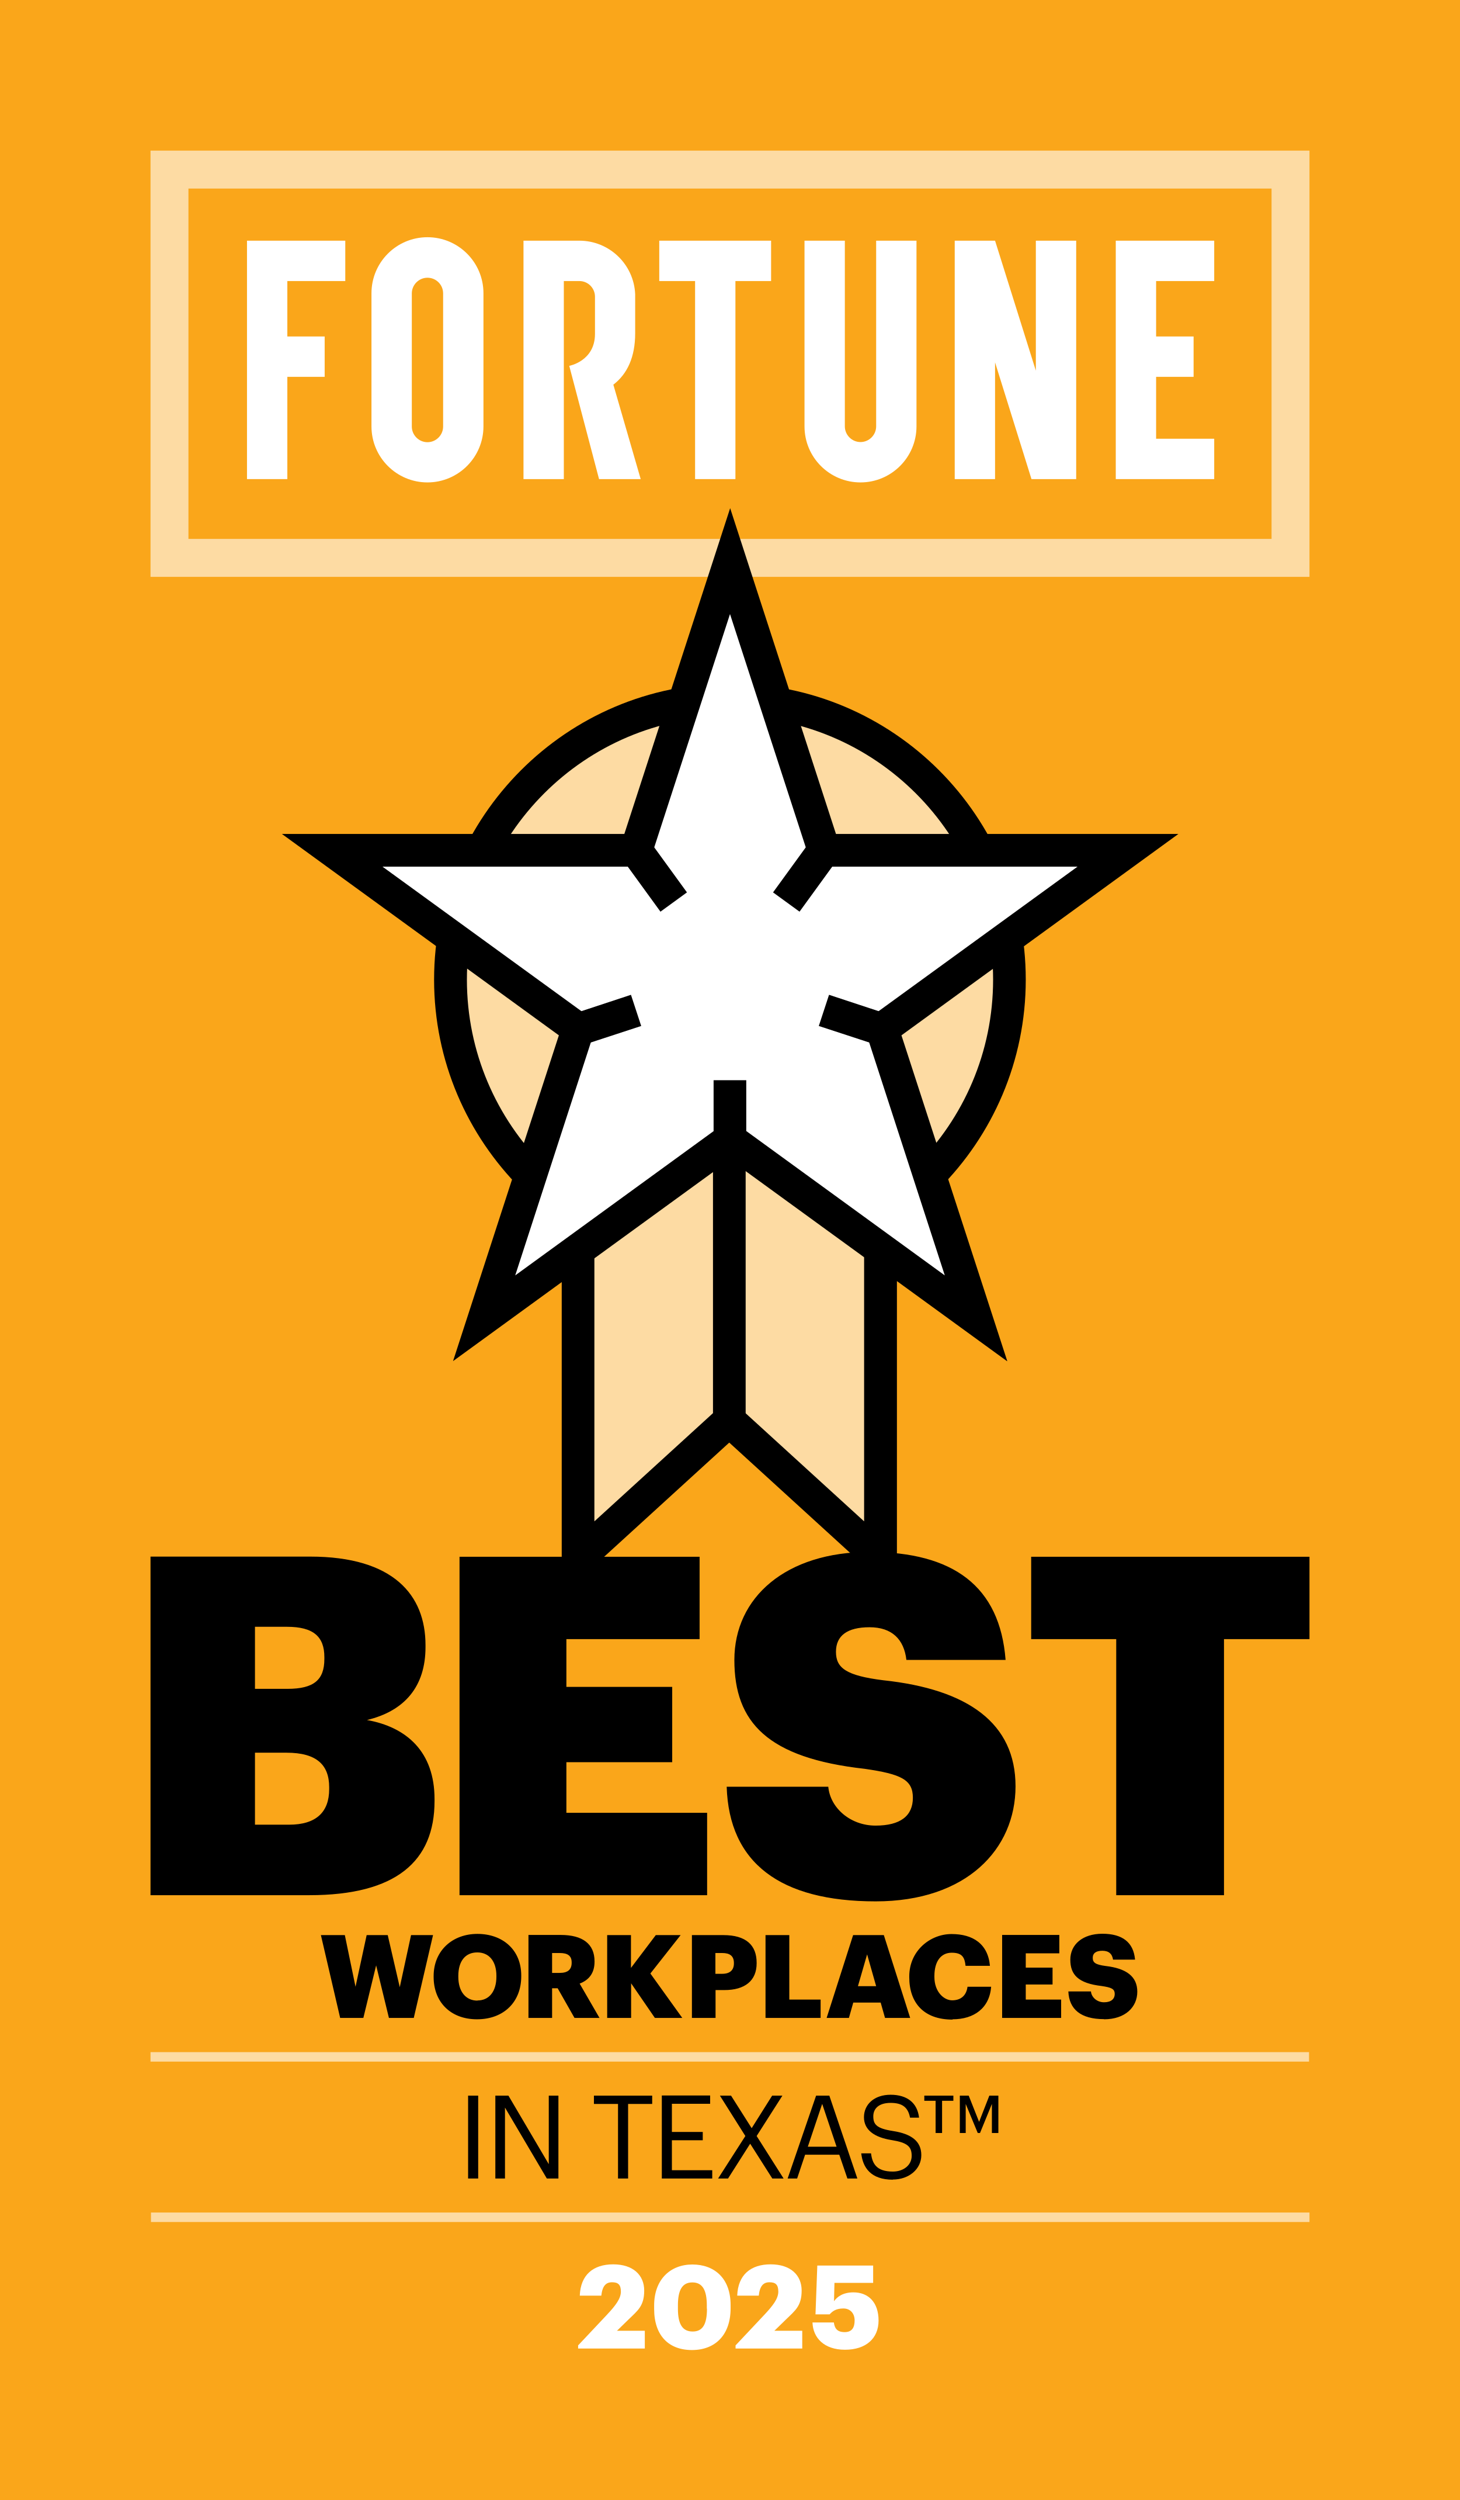
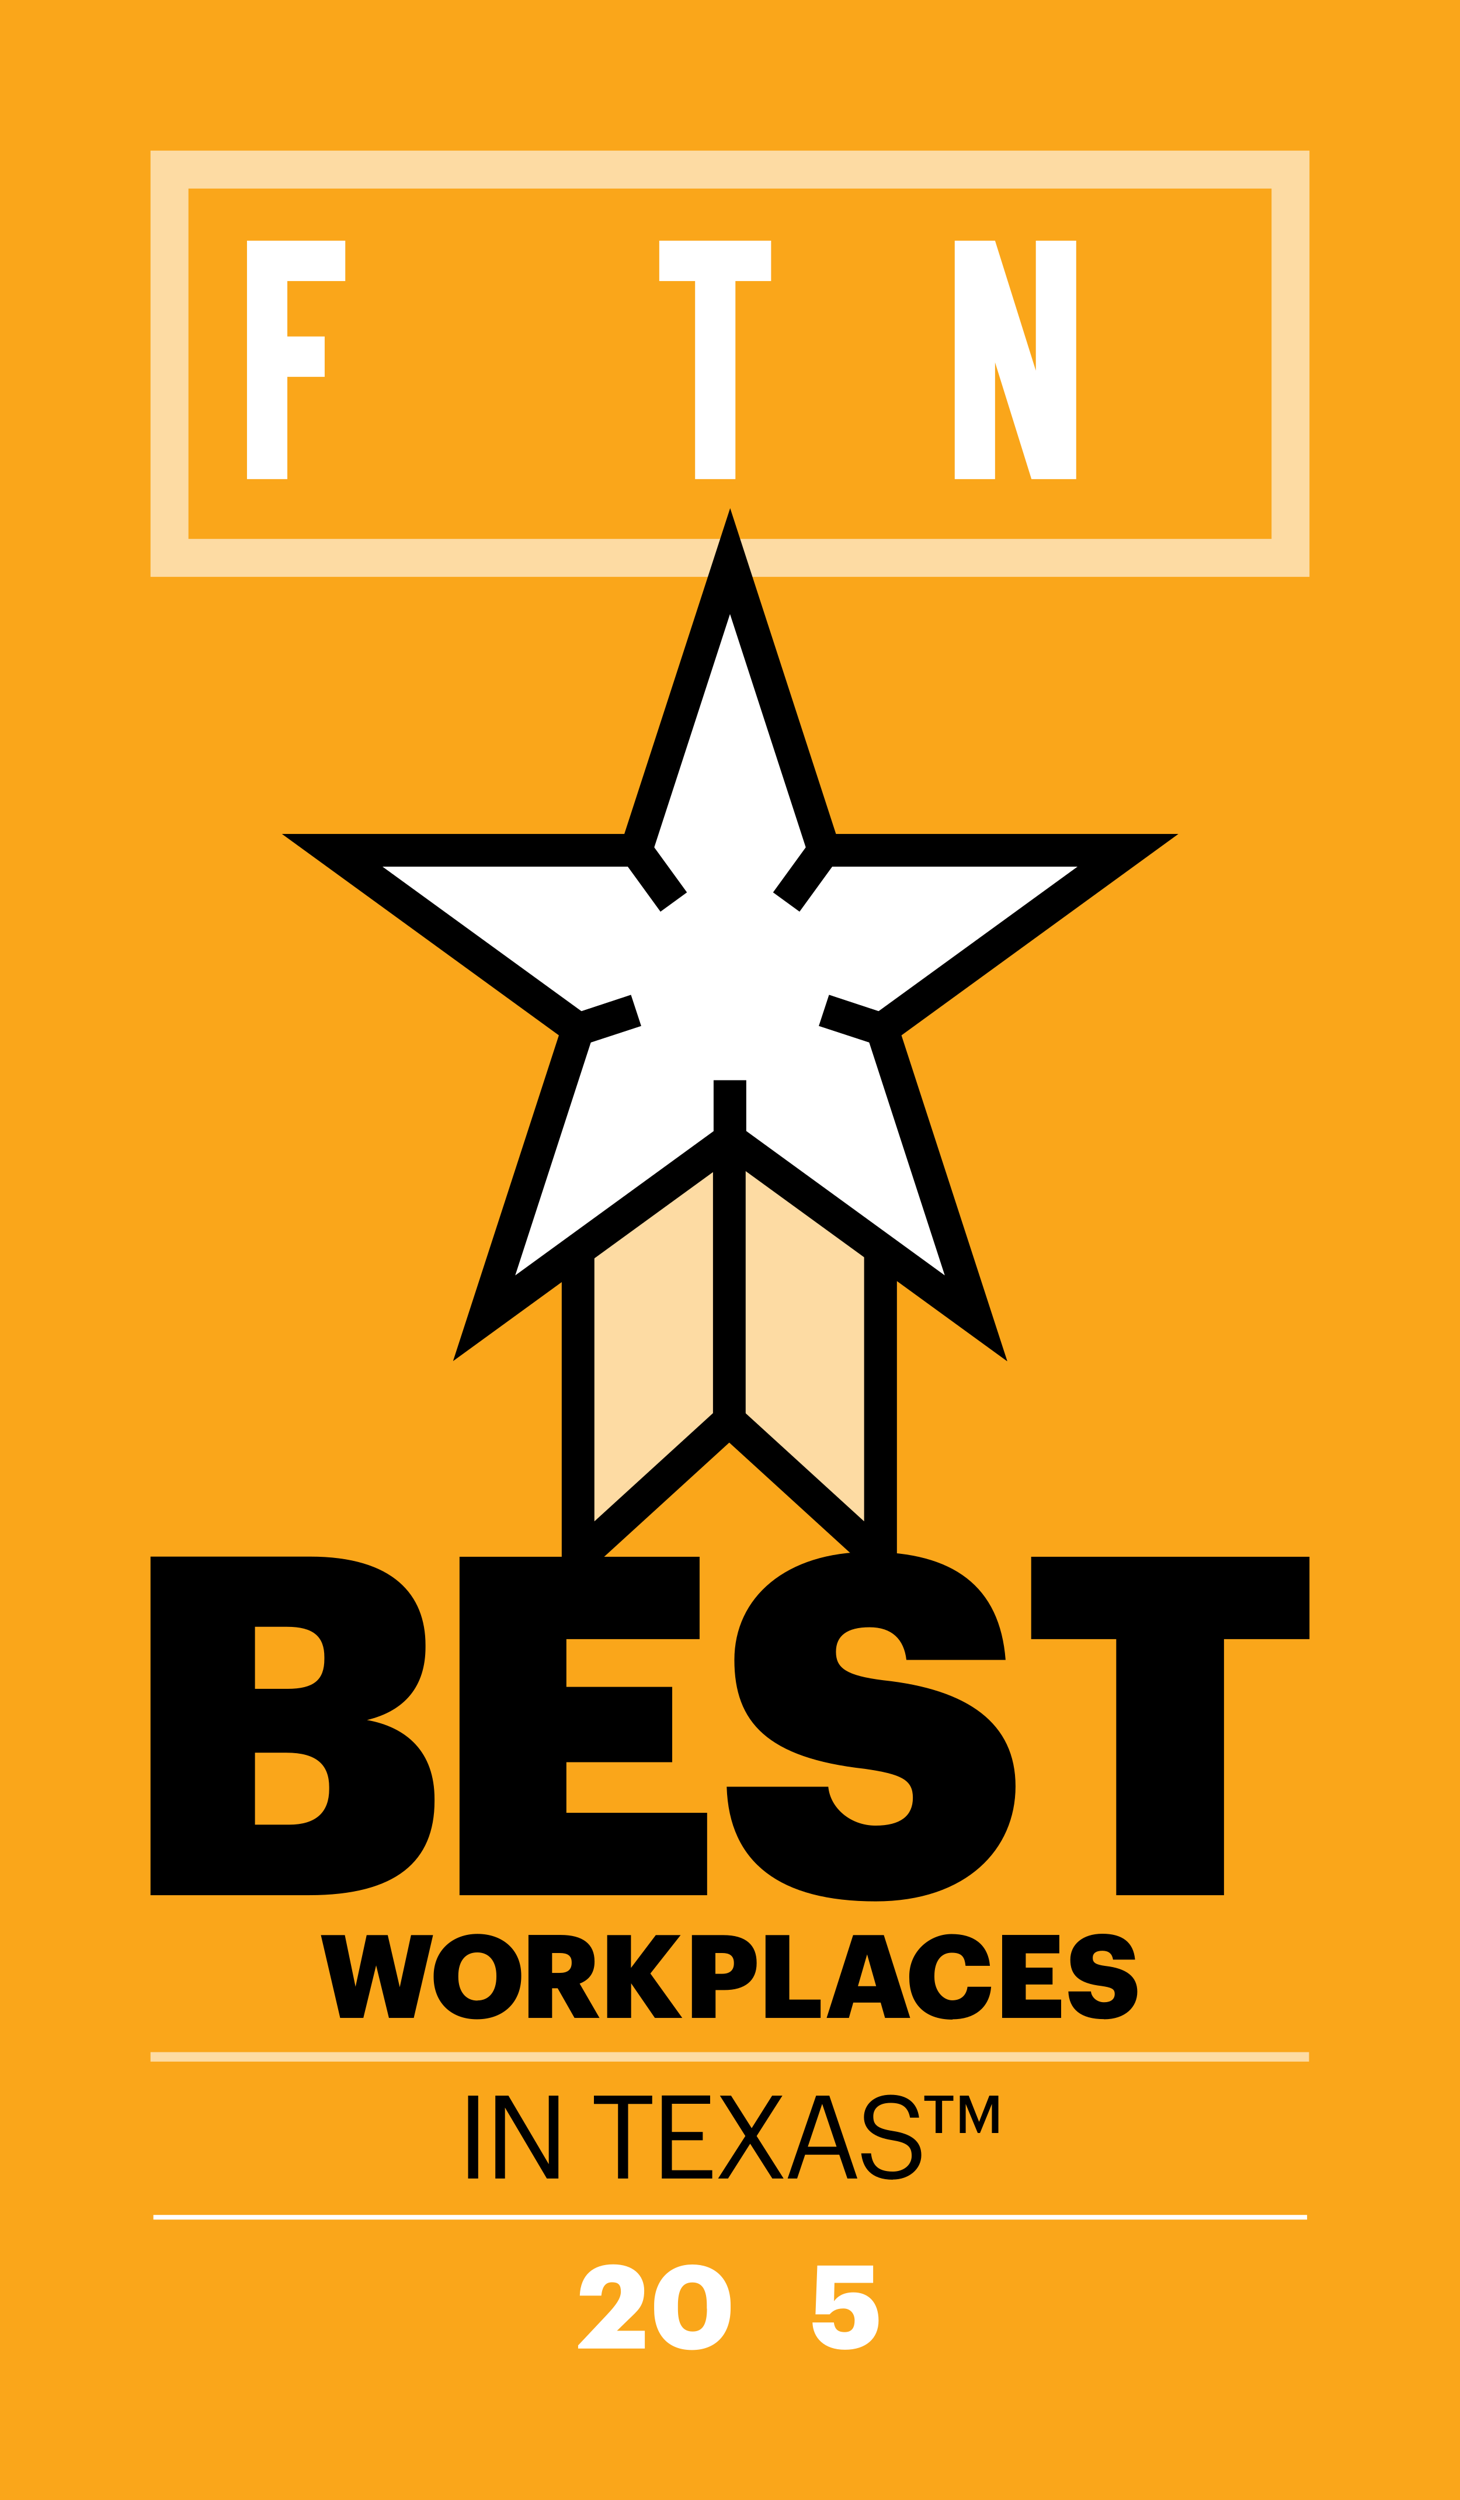
<svg xmlns="http://www.w3.org/2000/svg" id="Layer_1" data-name="Layer 1" version="1.1" viewBox="0 0 970 1660">
  <defs>
    <style>
      .cls-1 {
        clip-path: url(#clippath);
      }

      .cls-2, .cls-3, .cls-4, .cls-5, .cls-6 {
        stroke-width: 0px;
      }

      .cls-2, .cls-7, .cls-8 {
        fill: none;
      }

      .cls-9 {
        clip-path: url(#clippath-1);
      }

      .cls-10 {
        clip-path: url(#clippath-2);
      }

      .cls-3 {
        fill: #000;
      }

      .cls-7 {
        stroke-width: 25.2px;
      }

      .cls-7, .cls-8 {
        stroke: #fddba3;
      }

      .cls-11 {
        isolation: isolate;
      }

      .cls-4 {
        fill: #fddba3;
      }

      .cls-5 {
        fill: #faa61a;
      }

      .cls-8 {
        stroke-width: 3.2px;
      }

      .cls-6 {
        fill: #fff;
      }
    </style>
    <clipPath id="clippath">
-       <rect class="cls-2" width="970" height="1660" />
-     </clipPath>
+       </clipPath>
    <clipPath id="clippath-1">
      <rect class="cls-2" width="970" height="1660" />
    </clipPath>
    <clipPath id="clippath-2">
      <rect class="cls-2" width="970" height="1660" />
    </clipPath>
  </defs>
  <rect class="cls-5" width="970" height="1660" />
  <rect class="cls-7" x="112.6" y="112.6" width="744.8" height="257.8" />
  <polygon class="cls-6" points="688.2 159.8 688.2 246.1 661.1 159.8 634.3 159.8 634.3 318.1 661.1 318.1 661.1 240.6 685.3 318.1 715 318.1 715 159.8 688.2 159.8" />
  <polygon class="cls-6" points="190.9 159.8 166.3 159.8 164.1 159.8 164.1 318.1 190.9 318.1 190.9 250.2 215.7 250.2 215.7 223.4 190.9 223.4 190.9 186.6 229.4 186.6 229.4 159.8 190.9 159.8" />
  <polygon class="cls-6" points="512.3 159.8 438 159.8 438 186.6 461.8 186.6 461.8 318.1 488.6 318.1 488.6 186.6 512.3 186.6 512.3 159.8" />
-   <polygon class="cls-6" points="741.3 159.8 741.3 318.1 806.7 318.1 806.7 291.3 768.1 291.3 768.1 250.2 793 250.2 793 223.4 768.1 223.4 768.1 186.6 806.7 186.6 806.7 159.8 741.3 159.8" />
  <g class="cls-1">
    <g>
      <path class="cls-6" d="M425.7,318.1h-27.7l-19.8-75.2s17.1-3.1,17.1-21.2v-24.7c0-5.7-4.6-10.4-10.4-10.4h-10.3v131.5h-26.8v-158.3h37.1c20,0,36.3,15.8,37.1,35.6h0v25.9h0c0,15.6-5.1,26.9-14.5,34.1l18.2,62.8h0Z" />
-       <path class="cls-6" d="M582.1,159.8v123.3c0,5.7-4.7,10.4-10.4,10.4s-10.4-4.7-10.4-10.4v-123.3h-26.8v123.3c0,20.6,16.7,37.2,37.2,37.2s37.2-16.7,37.2-37.2v-123.3h-26.8Z" />
+       <path class="cls-6" d="M582.1,159.8v123.3c0,5.7-4.7,10.4-10.4,10.4s-10.4-4.7-10.4-10.4v-123.3h-26.8v123.3c0,20.6,16.7,37.2,37.2,37.2s37.2-16.7,37.2-37.2h-26.8Z" />
      <path class="cls-6" d="M246.8,194.8v88.3c0,20.6,16.7,37.2,37.2,37.2s37.2-16.7,37.2-37.2v-88.4c0-20.6-16.7-37.2-37.2-37.2h0c-20.6,0-37.2,16.7-37.2,37.2M273.6,283.1v-88.3c0-5.7,4.7-10.4,10.4-10.4h0c5.7,0,10.4,4.6,10.4,10.4v88.4c0,5.7-4.7,10.4-10.4,10.4s-10.4-4.7-10.4-10.4" />
      <path class="cls-4" d="M670.7,650.4c0-102.6-83.1-185.7-185.7-185.7s-185.7,83.1-185.7,185.7,83.1,185.7,185.7,185.7,185.7-83.1,185.7-185.7" />
-       <path class="cls-3" d="M485,475.6c-96.4,0-174.8,78.4-174.8,174.8s78.4,174.8,174.8,174.8,174.8-78.4,174.8-174.8-78.4-174.8-174.8-174.8M485,846.9c-108.4,0-196.6-88.2-196.6-196.5s88.2-196.6,196.6-196.6,196.5,88.2,196.5,196.6-88.2,196.5-196.5,196.5" />
    </g>
  </g>
  <polygon class="cls-4" points="585 1034.7 484.5 943.1 384 1034.7 384 683.2 585 683.2 585 1034.7" />
  <path class="cls-3" d="M394.9,694v316.1l89.6-81.7,89.6,81.7v-316.1h-179.2,0ZM595.8,1059.3l-111.3-101.5-111.3,101.5v-387h222.7v387h-.1Z" />
  <polygon class="cls-6" points="485 372.5 547.4 564.5 749.3 564.5 586 683.2 648.4 875.2 485 756.5 321.7 875.2 384 683.2 220.7 564.5 422.6 564.5 485 372.5" />
  <path class="cls-3" d="M254.1,575.4l142.7,103.6-54.5,167.8,142.7-103.7,142.7,103.7-54.5-167.8,142.7-103.6h-176.4l-54.5-167.7-54.5,167.7h-176.4ZM669,903.7l-184-133.7-184,133.7,70.3-216.3-184-133.7h227.5l70.3-216.3,70.3,216.3h227.5l-184,133.7,70.3,216.3h-.2Z" />
  <rect class="cls-3" x="473.7" y="768.4" width="21.7" height="174.7" />
  <polygon class="cls-3" points="531.2 605.3 513.6 592.5 538.6 558.1 556.2 570.9 531.2 605.3" />
  <polygon class="cls-3" points="438.8 605.3 413.8 570.9 431.4 558.1 456.4 592.5 438.8 605.3" />
  <rect class="cls-3" x="474.1" y="717.2" width="21.7" height="39.4" />
  <polygon class="cls-3" points="581.6 693.5 544 681.2 550.8 660.5 588.4 672.9 581.6 693.5" />
  <polygon class="cls-3" points="388.4 693.5 381.6 672.9 419.2 660.5 426 681.2 388.4 693.5" />
  <g class="cls-9">
    <g>
      <path class="cls-3" d="M621.6,1416.2h4.3v-21.4h7.5v-3.4h-19.3v3.4h7.5v21.4ZM637.7,1416.2h3.9v-19.3l8,19.3h1.5l7.9-19.3v19.3h4.3v-24.8h-6l-6.8,17.4-6.9-17.4h-5.9v24.8ZM593.1,1447.1c10.9,0,19-7,19-16.2s-6.5-14.1-18.7-16c-11.2-1.7-13.2-4.5-13.2-9.8s3.9-8.9,11.5-8.9,11.6,2.8,12.9,9.8h6c-1.1-9.8-7.9-15.2-18.9-15.2s-17.7,6.5-17.7,14.9,6.8,13.4,18.4,15.2c10.5,1.7,13.3,4.3,13.3,10.5s-5.5,10.4-12.5,10.4c-11.1,0-13.7-5.5-14.5-12.1h-6.5c1,9.4,6.3,17.5,21,17.5M546.3,1397l9.5,28.3h-19.1l9.5-28.3h0ZM523.3,1446.4h6.3l5.3-15.8h22.7l5.4,15.8h6.6l-18.6-55h-8.8l-18.9,55ZM477,1446.4h6.7l14.7-23.1,14.7,23.1h7.5l-17.9-28.2,17.1-26.8h-6.8l-13.6,21.6-13.7-21.6h-7.4l16.9,26.8-18.1,28.2h-.1ZM439.7,1446.4h33.5v-5.5h-26.8v-19.9h20.5v-5.5h-20.5v-18.7h25.4v-5.5h-32.1v55h0ZM410.6,1446.4h6.7v-49.5h16v-5.5h-38.7v5.5h16v49.5ZM329.1,1446.4h6.4v-47.1l27.8,47.1h7.7v-55h-6.4v45.5l-26.8-45.5h-8.7v55ZM311,1446.4h6.7v-55h-6.7v55Z" />
      <path class="cls-3" d="M733.5,1340.7c14.2,0,22.1-8.2,22.1-18.3s-7.2-15.5-21.1-17.1c-6.8-.9-8.5-2.3-8.5-5.4s2.2-4.7,6.4-4.7,6.5,2,7.1,5.9h14.6c-1-11.6-8.5-17.2-21.7-17.2s-21.3,7.2-21.3,17.2,5.2,15.7,20.8,17.5c6.6,1,8.7,1.9,8.7,5.3s-2.5,5.5-7.1,5.5-8.3-3.2-8.7-7.2h-15c.5,11.9,8.3,18.4,23.7,18.4M665.8,1339.8h39.2v-12.2h-23.5v-10h17.8v-11.2h-17.8v-9.5h22.3v-12.2h-38v55h0ZM632.9,1340.7c14.2,0,24.5-7.4,25.6-21.6h-15.7c-.8,6.1-4.7,9-10.2,9s-11.8-5.6-11.8-15.5v-.6c0-10,4.5-15.5,11.5-15.5s8.6,3.1,9.2,8.7h16.2c-1.3-14.5-11.2-21.1-25.5-21.1s-28.1,11.2-28.1,28.1v.6c0,16.8,9.5,28.1,28.7,28.1M576.1,1297.6l6,21.1h-12.1l6.1-21.1ZM549.3,1339.8h14.7l2.9-10.2h18.2l2.9,10.2h16.7l-17.5-55h-20.4l-17.6,55h0ZM508.6,1339.8h36.6v-12.2h-20.8v-42.8h-15.8v55h0ZM475.3,1310.5v-13.8h4.6c4.9,0,7.7,1.9,7.7,6.6v.3c0,4.5-2.7,6.9-7.8,6.9h-4.5ZM459.7,1339.8h15.7v-18.5h5.9c13.6,0,21.4-6.2,21.4-17.8v-.3c0-11.7-7-18.4-22.1-18.4h-20.9v55h0ZM403.5,1339.8h15.8v-23l15.8,23h18.2l-21.2-29.5,20.1-25.5h-16.5l-16.5,21.8v-21.8h-15.8v55h.1ZM366.8,1309.9v-13.2h5.2c5.1,0,7.8,1.8,7.8,6.2v.3c0,4.5-2.6,6.7-7.9,6.7h-5.1ZM351.1,1339.8h15.7v-19.7h3.7l11.2,19.7h16.6l-13.2-22.8c5.8-2.2,9.9-6.6,9.9-14.5v-.3c0-11.6-8-17.5-22.4-17.5h-21.5v55h0ZM317.2,1328.3c-7.6,0-12.7-5.8-12.7-15.8v-.6c0-10,4.8-15.6,12.6-15.6s12.7,5.8,12.7,15.5v.6c0,9.8-4.8,15.8-12.6,15.8M316.9,1340.7c17.8,0,29.4-11.5,29.4-28.5v-.6c0-17.1-12.4-27.6-29.1-27.6s-29.1,11.2-29.1,28v.6c0,16.5,11.1,28.1,28.8,28.1M226,1339.8h15.4l8.5-34.9,8.5,34.9h16.5l12.8-55h-14.6l-7.5,34.6-8-34.6h-14l-7.4,34.3-7.1-34.3h-15.9l12.8,55h0Z" />
    </g>
  </g>
  <rect class="cls-6" x="101.6" y="1364.1" width="766.5" height="3.1" />
  <rect class="cls-8" x="101.6" y="1364.1" width="766.5" height="3.1" />
  <rect class="cls-6" x="101.9" y="1470.6" width="766.5" height="3.1" />
-   <rect class="cls-8" x="101.9" y="1470.6" width="766.5" height="3.1" />
  <g class="cls-10">
    <path class="cls-3" d="M741.6,1258.3h71.6v-170h56.8v-54.7h-184.9v54.7h56.5v170ZM581.8,1262.4c60.3,0,92.9-34.6,92.9-76.4s-31.4-64.4-87.9-70.4c-24.8-3.1-31.4-8.2-31.4-18.9s7.5-16.3,22.3-16.3,22.9,7.9,24.5,21.7h65.9c-3.8-49-34.8-71.7-90.4-71.7s-89.8,30.2-89.8,71.7,22,65.1,86.6,72.3c24.2,3.5,32,7.2,32,19.2s-8.2,18.5-24.8,18.5-30.1-11.6-31.4-25.8h-67.5c1.6,50.6,35.5,76.1,98.9,76.1M305.3,1258.3h164.5v-54.7h-93.5v-33.6h70.3v-50h-70.3v-31.7h88.5v-54.7h-159.5v224.7h0ZM169.4,1211.5v-47.8h21c20.1,0,28.3,8.2,28.3,22.9v1.3c0,15.1-8.5,23.6-26.7,23.6h-22.6ZM169.4,1121.3v-41.2h21.3c17.6,0,24.8,6.6,24.8,20.1v1.3c0,13.8-6.9,19.8-24.5,19.8h-21.7,0ZM100,1258.3h105.5c57.8,0,83.2-22.6,83.2-62.5v-1.3c0-31.4-18.5-47.8-44.9-52.5,25.1-6,38.9-22.3,38.9-48.4v-1.3c0-33.3-21.3-58.8-76.6-58.8h-106.1v224.7h0Z" />
  </g>
  <g class="cls-11">
    <g class="cls-11">
      <path class="cls-6" d="M384.2,1557.1l19.2-20.4c5.5-5.9,9.1-10.5,9.1-15.2s-1.9-6.2-5.9-6.2-6.4,2.4-7.1,8.9h-14.3c.5-13.8,8.9-20.8,22.2-20.8s20.6,7.2,20.6,17.4-4.2,13.2-10.4,19.2l-7.7,7.5h18.5v11.8h-44.3v-2.2Z" />
    </g>
    <g class="cls-11">
      <path class="cls-6" d="M434.6,1533v-2.3c0-17.4,10.9-27.2,25.4-27.2s25.4,9,25.4,26.9v2.2c0,17.5-10,27.7-25.7,27.7s-25.1-9.9-25.1-27.3ZM469.6,1532.8v-2.2c0-10.1-2.9-15.2-9.6-15.2s-9.6,5-9.6,15.2v2.3c0,10.2,3,15.1,9.8,15.1s9.5-5,9.5-15.2Z" />
-       <path class="cls-6" d="M488.8,1557.1l19.2-20.4c5.5-5.9,9.1-10.5,9.1-15.2s-1.9-6.2-5.9-6.2-6.4,2.4-7.1,8.9h-14.3c.5-13.8,8.9-20.8,22.2-20.8s20.6,7.2,20.6,17.4-4.2,13.2-10.4,19.2l-7.7,7.5h18.5v11.8h-44.3v-2.2Z" />
    </g>
    <g class="cls-11">
      <path class="cls-6" d="M539.7,1542h14.3c.5,3.8,2.1,6.4,7.2,6.4s6.6-3.4,6.6-7.8-2.7-7.9-7.5-7.9-7.2,1.8-9.1,3.9h-9.4l1.2-32.4h37.1v11.5h-25.7l-.3,12.2c2.1-3,6-5.9,12.9-5.9,10.1,0,16.7,6.8,16.7,18.7s-8.4,19.4-22.3,19.4-21.3-7.9-21.6-18.2Z" />
    </g>
  </g>
</svg>